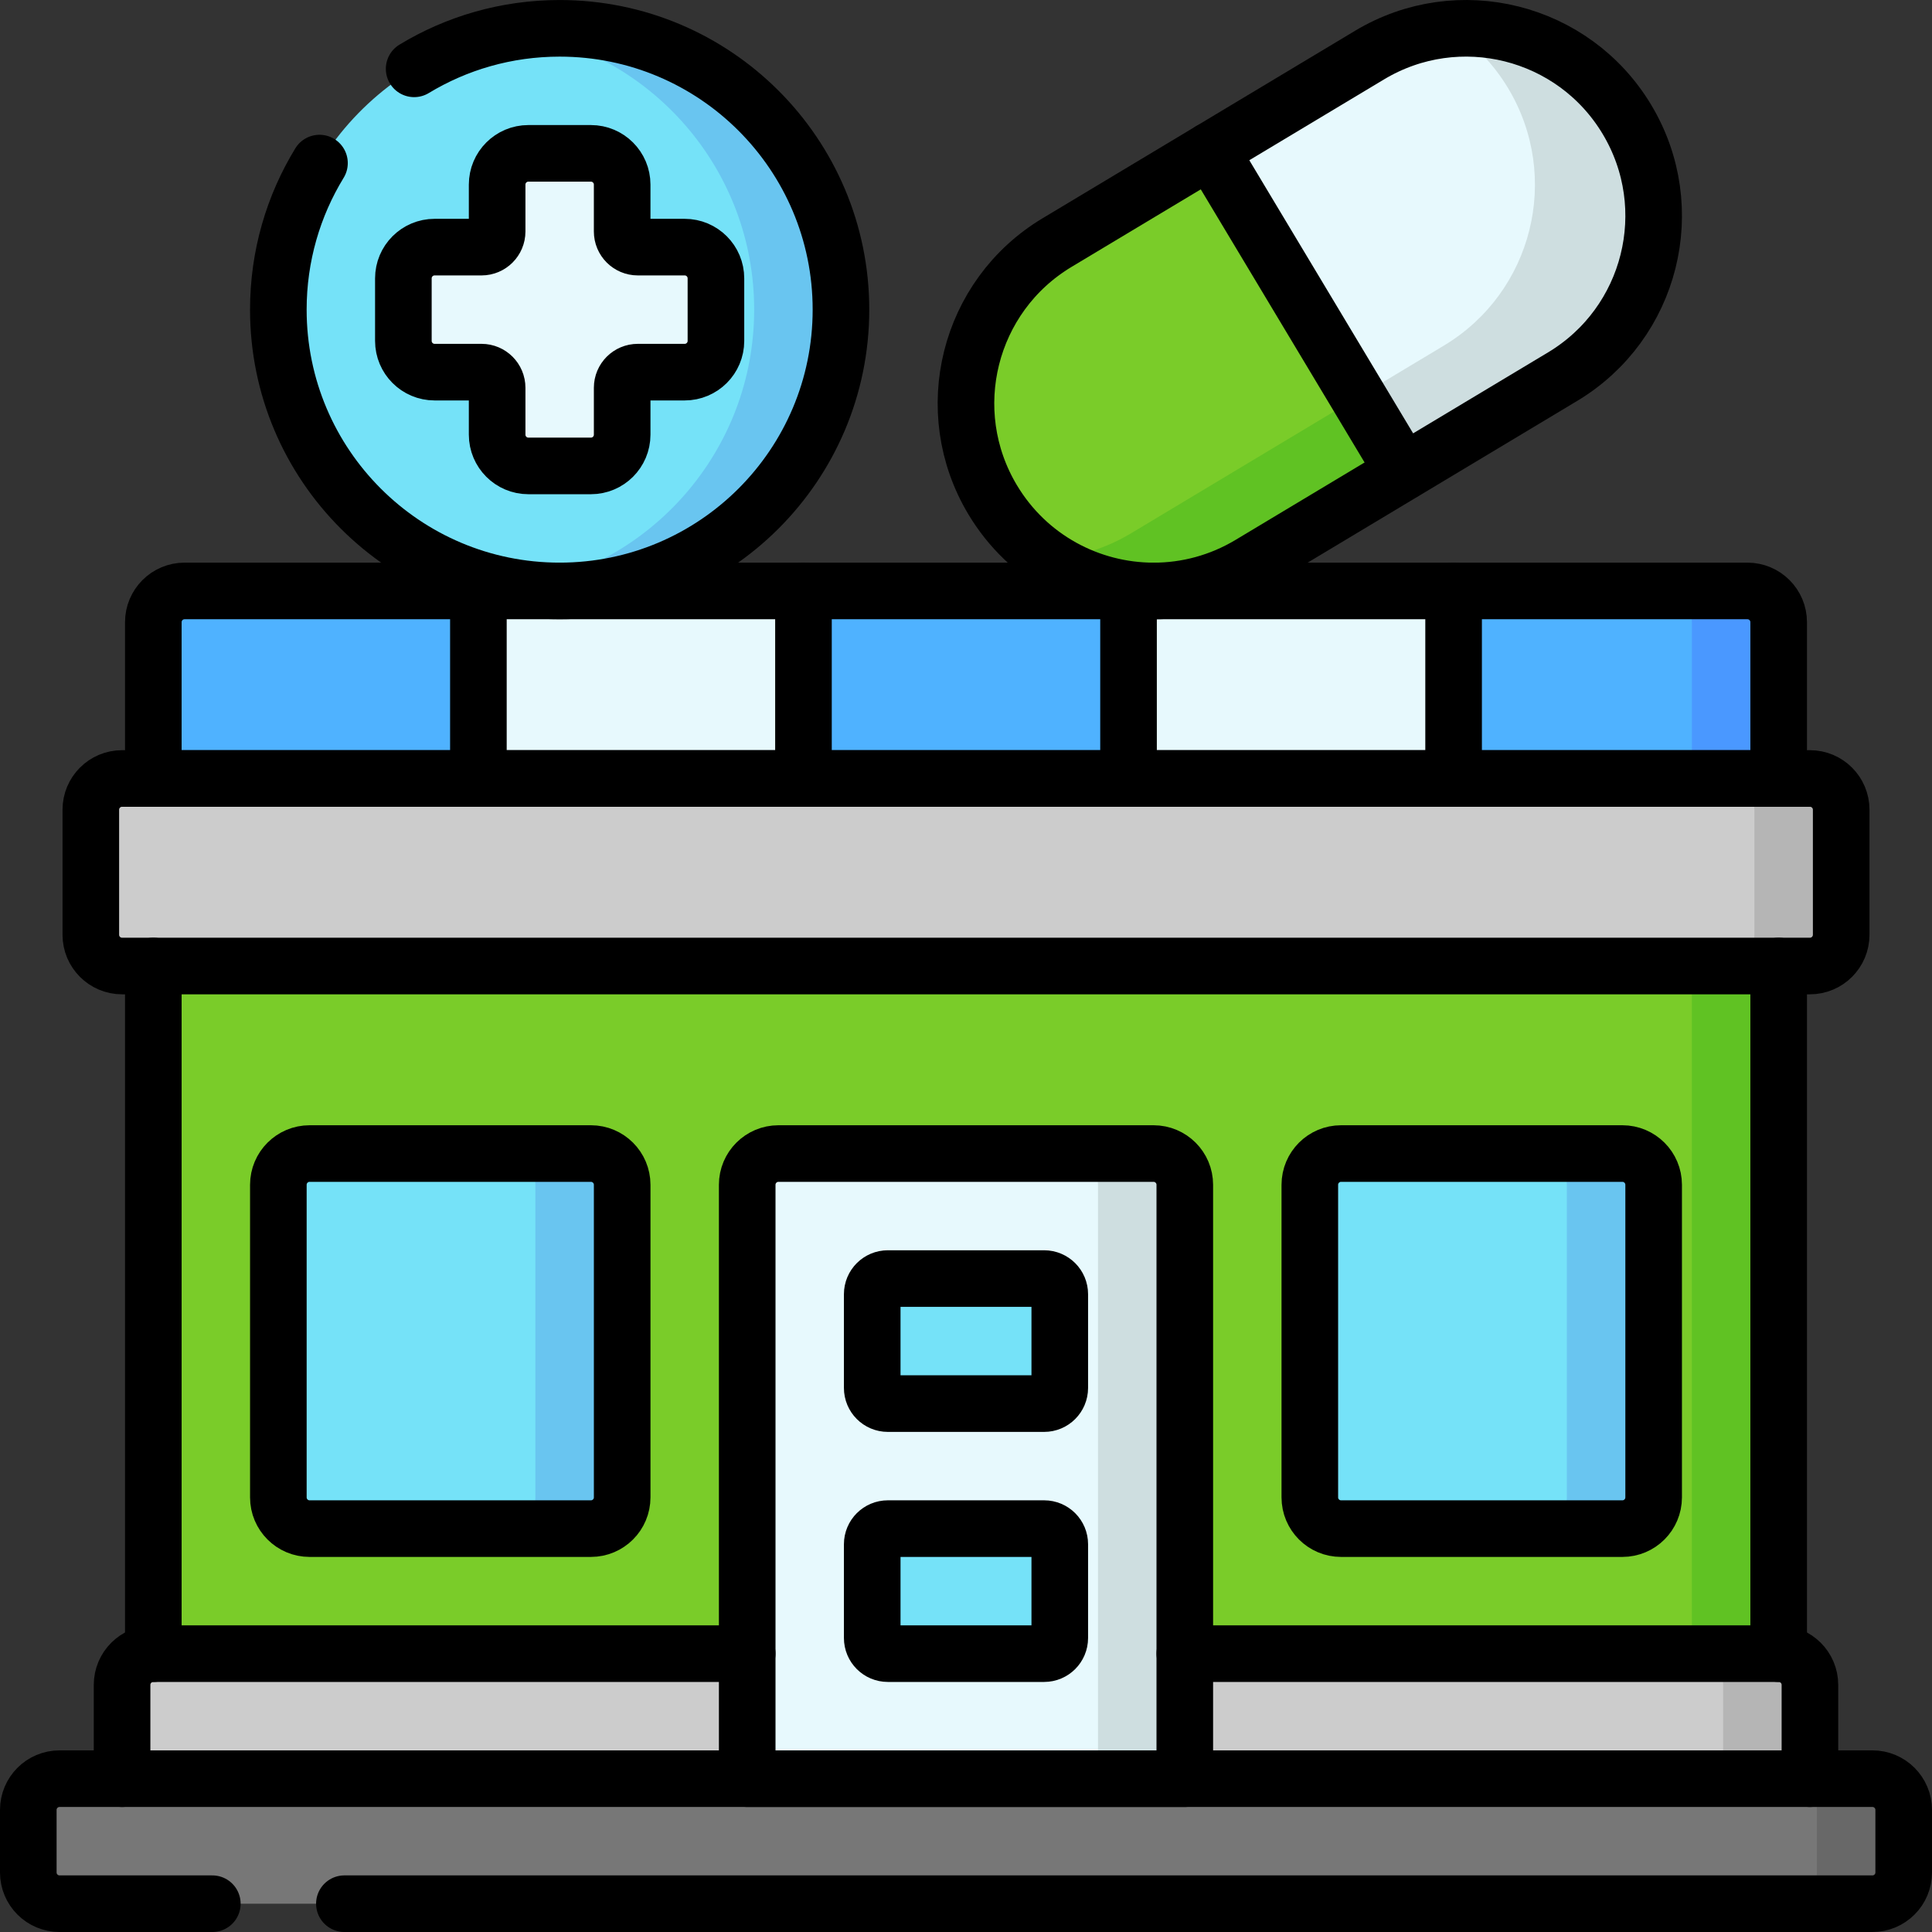
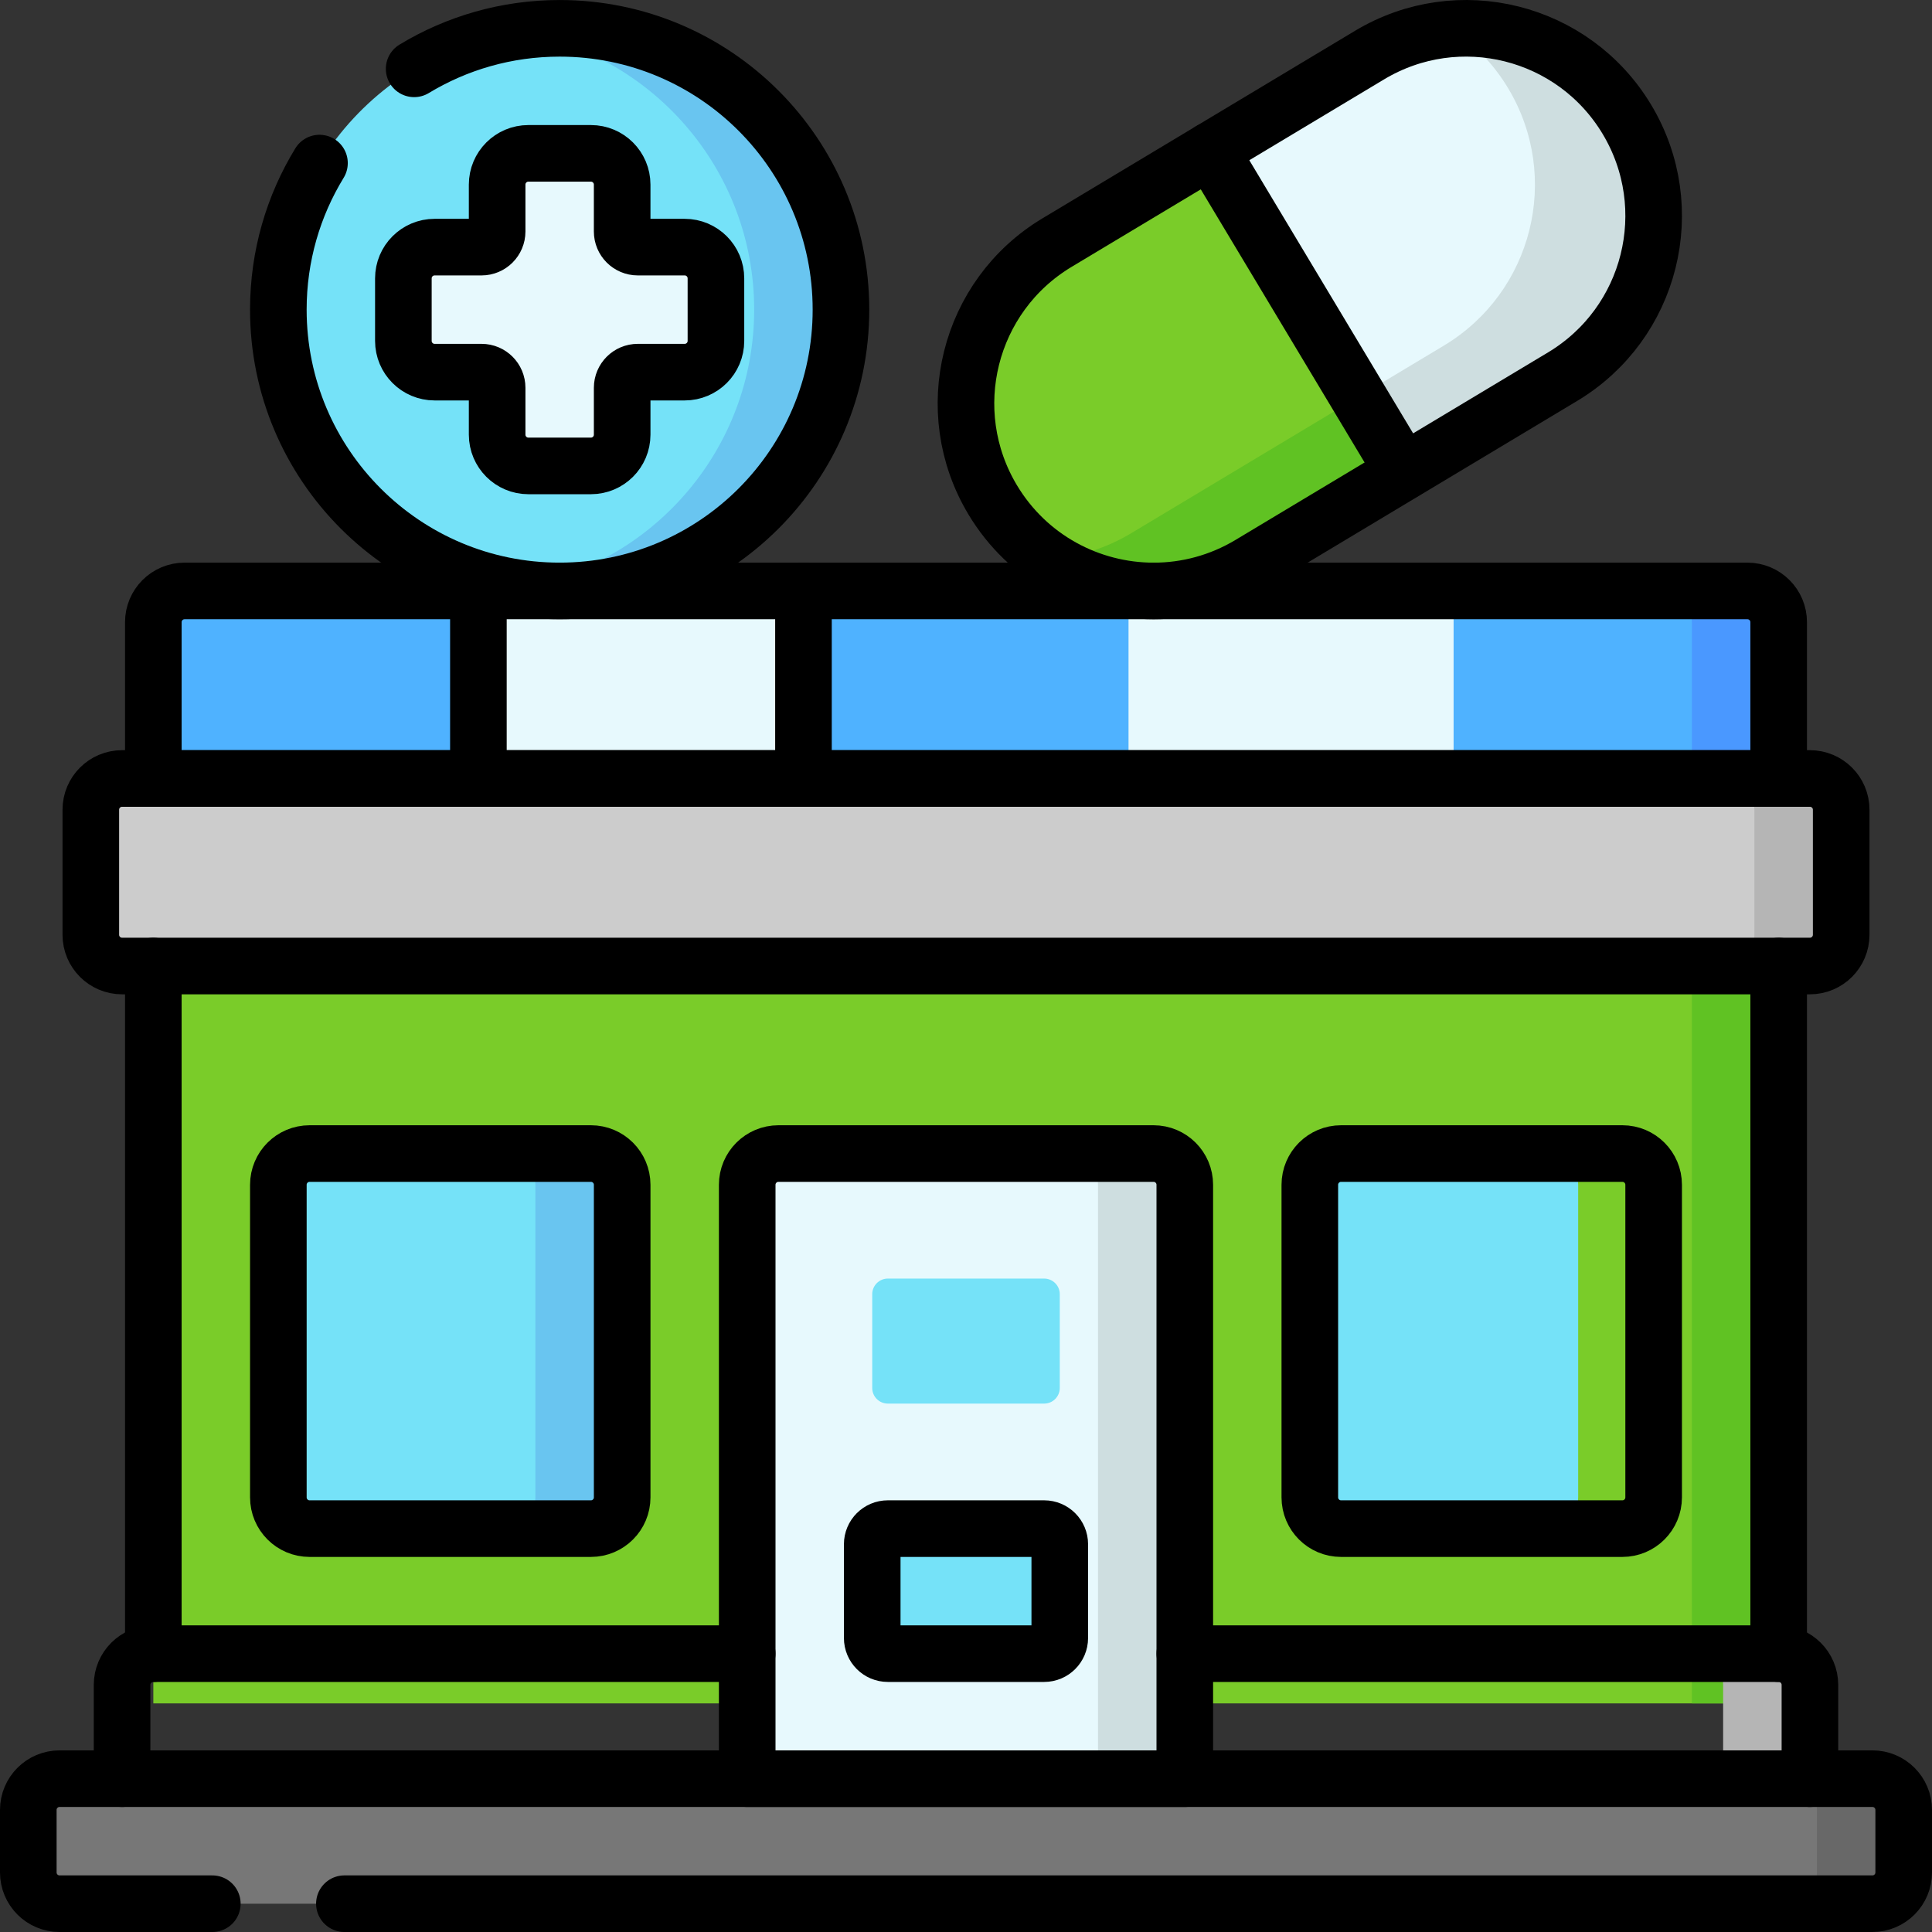
<svg xmlns="http://www.w3.org/2000/svg" version="1.1" id="Capa_1" x="0px" y="0px" viewBox="0 0 512 512" style="enable-background:new 0 0 512 512;" xml:space="preserve" width="512" height="512">
  <rect x="0" y="0" width="512" height="512" fill="#333333" stroke="none" />
  <g>
    <g>
      <rect x="40.633" y="242.82" style="fill:#7ACC29;" width="430.733" height="208.598" />
      <rect x="448.367" y="242.82" style="fill:#60C223;" width="23" height="208.598" />
      <path style="fill:#4FB2FF;" d="M471.367,211.305H40.633v-46.416c0-4.575,3.709-8.283,8.283-8.283h414.167&#10;&#09;&#09;&#09;c4.575,0,8.283,3.708,8.283,8.283V211.305z" />
      <ellipse transform="matrix(1 -0.012 0.012 1 -0.989 1.814)" style="fill:#75E2F8;" cx="148.313" cy="82.056" rx="74.55" ry="74.549" />
-       <path style="fill:#CCCCCC;" d="M459.649,476.367v-29.85c0-4.575-3.709-8.283-8.283-8.283H40.633c-4.575,0-8.283,3.709-8.283,8.283&#10;&#09;&#09;&#09;v29.85H459.649z" />
      <path style="fill:#75E2F8;" d="M136.599,405.101H82.05c-4.575,0-8.283-3.708-8.283-8.283v-82.832c0-4.575,3.708-8.283,8.283-8.283&#10;&#09;&#09;&#09;h54.549c4.575,0,8.283,3.708,8.283,8.283v82.832C144.882,401.393,141.173,405.101,136.599,405.101z" />
      <path style="fill:#75E2F8;" d="M409.949,405.101H355.4c-4.575,0-8.283-3.708-8.283-8.283v-82.832c0-4.575,3.708-8.283,8.283-8.283&#10;&#09;&#09;&#09;h54.549c4.575,0,8.283,3.708,8.283,8.283v82.832C418.232,401.393,414.523,405.101,409.949,405.101z" />
      <path style="fill:#E7F9FD;" d="M181.446,65.49h-12.425c-2.287,0-4.142-1.854-4.142-4.142V48.923c0-4.575-3.708-8.283-8.283-8.283&#10;&#09;&#09;&#09;H140.03c-4.575,0-8.283,3.708-8.283,8.283v12.425c0,2.287-1.854,4.142-4.142,4.142H115.18c-4.575,0-8.283,3.709-8.283,8.283&#10;&#09;&#09;&#09;v16.566c0,4.575,3.709,8.283,8.283,8.283h12.425c2.287,0,4.142,1.854,4.142,4.142v12.425c0,4.575,3.709,8.283,8.283,8.283h16.567&#10;&#09;&#09;&#09;c4.575,0,8.283-3.709,8.283-8.283v-12.425c0-2.287,1.854-4.142,4.142-4.142h12.425c4.575,0,8.283-3.709,8.283-8.283V73.773&#10;&#09;&#09;&#09;C189.73,69.198,186.021,65.49,181.446,65.49z" />
      <path style="fill:#7ACC29;" d="M371.918,125.131l13.302-70.788L320.793,39.89l-40.667,24.4&#10;&#09;&#09;&#09;c-23.538,14.122-31.17,44.65-17.047,68.186c9.319,15.532,25.779,24.137,42.665,24.137c8.701,0,17.518-2.287,25.522-7.09&#10;&#09;&#09;&#09;L371.918,125.131L371.918,125.131z" />
      <rect x="126.78" y="156.605" style="fill:#E7F9FD;" width="86.147" height="54.7" />
      <rect x="299.073" y="156.605" style="fill:#E7F9FD;" width="86.147" height="54.7" />
      <path style="fill:#E7F9FD;" d="M294.982,476.367h-96.965V313.986c0-4.575,3.709-8.283,8.283-8.283h80.399&#10;&#09;&#09;&#09;c4.575,0,8.283,3.708,8.283,8.283V476.367z" />
      <g>
        <g>
          <g>
            <path style="fill:#75E2F8;" d="M276.708,438.234h-41.417c-2.287,0-4.142-1.854-4.142-4.142v-24.85&#10;&#09;&#09;&#09;&#09;&#09;&#09;c0-2.287,1.854-4.142,4.142-4.142h41.417c2.287,0,4.142,1.854,4.142,4.142v24.85&#10;&#09;&#09;&#09;&#09;&#09;&#09;C280.85,436.38,278.996,438.234,276.708,438.234z" />
          </g>
        </g>
      </g>
      <g>
        <g>
          <g>
            <path style="fill:#75E2F8;" d="M276.708,371.969h-41.417c-2.287,0-4.142-1.854-4.142-4.142v-24.85&#10;&#09;&#09;&#09;&#09;&#09;&#09;c0-2.287,1.854-4.142,4.142-4.142h41.417c2.287,0,4.142,1.854,4.142,4.142v24.85&#10;&#09;&#09;&#09;&#09;&#09;&#09;C280.85,370.114,278.996,371.969,276.708,371.969z" />
          </g>
        </g>
      </g>
      <path style="fill:#4A98FF;" d="M463.083,156.605h-23c4.575,0,8.283,3.708,8.283,8.283v46.416h23v-46.416&#10;&#09;&#09;&#09;C471.367,160.314,467.658,156.605,463.083,156.605z" />
      <path style="fill:#69C5F0;" d="M148.313,7.507c-3.911,0-7.751,0.305-11.5,0.885c35.712,5.53,63.05,36.403,63.05,73.664&#10;&#09;&#09;&#09;s-27.338,68.134-63.05,73.664c3.749,0.581,7.589,0.885,11.5,0.885c41.173,0,74.55-33.377,74.55-74.549&#10;&#09;&#09;&#09;C222.863,40.884,189.486,7.507,148.313,7.507z" />
      <path style="fill:#B5B5B5;" d="M471.367,438.234h-23c4.575,0,8.283,3.708,8.283,8.283v29.85h23v-29.85&#10;&#09;&#09;&#09;C479.65,441.943,475.941,438.234,471.367,438.234z" />
      <path style="fill:#69C5F0;" d="M156.6,305.703h-23c4.575,0,8.283,3.708,8.283,8.283v82.832c0,4.575-3.708,8.283-8.283,8.283h23&#10;&#09;&#09;&#09;c4.575,0,8.283-3.708,8.283-8.283v-82.832C164.883,309.411,161.175,305.703,156.6,305.703z" />
-       <path style="fill:#69C5F0;" d="M429.95,305.703h-23c4.575,0,8.283,3.708,8.283,8.283v82.832c0,4.575-3.708,8.283-8.283,8.283h23&#10;&#09;&#09;&#09;c4.575,0,8.283-3.708,8.283-8.283v-82.832C438.233,309.411,434.525,305.703,429.95,305.703z" />
      <path style="fill:#60C223;" d="M371.918,125.131l5.741-30.554l-77.855,46.713c-6.836,4.102-14.265,6.363-21.707,6.937&#10;&#09;&#09;&#09;c8.201,5.469,17.847,8.386,27.647,8.386c8.701,0,17.518-2.287,25.522-7.09L371.918,125.131L371.918,125.131z" />
      <path style="fill:#CEDEE0;" d="M305.7,305.703h-23c4.575,0,8.283,3.708,8.283,8.283v162.381h23V313.986&#10;&#09;&#09;&#09;C313.983,309.411,310.275,305.703,305.7,305.703z" />
      <path style="fill:#CCCCCC;" d="M460.649,256.004H32.35c-4.575,0-8.283-3.708-8.283-8.283v-33.133c0-4.575,3.708-8.283,8.283-8.283&#10;&#09;&#09;&#09;h428.299c4.575,0,8.283,3.709,8.283,8.283v33.133C468.932,252.295,465.224,256.004,460.649,256.004z" />
      <path style="fill:#B5B5B5;" d="M479.65,206.304h-23c4.575,0,8.283,3.709,8.283,8.283v33.133c0,4.575-3.709,8.283-8.283,8.283h23&#10;&#09;&#09;&#09;c4.575,0,8.283-3.708,8.283-8.283v-33.133C487.933,210.013,484.225,206.304,479.65,206.304z" />
      <path style="fill:#E7F9FD;" d="M371.918,125.131L414.1,99.823c23.538-14.122,31.17-44.65,17.047-68.186&#10;&#09;&#09;&#09;C417.026,8.101,386.496,0.468,362.96,14.59l-42.166,25.3L371.918,125.131z" />
      <path style="fill:#CEDEE0;" d="M384.697,7.657c5.919,3.952,11.083,9.238,14.988,15.747c14.123,23.536,6.491,54.064-17.047,68.186&#10;&#09;&#09;&#09;l-22.676,13.606l11.957,19.936L414.1,99.823c23.538-14.122,31.17-44.65,17.047-68.186C421.133,14.947,402.868,6.266,384.697,7.657&#10;&#09;&#09;&#09;z" />
      <path style="fill:#777777;" d="M15.783,471.37h480.433c4.575,0,8.283,3.708,8.283,8.283v16.567c0,4.575-3.709,8.283-8.283,8.283&#10;&#09;&#09;&#09;H15.783c-4.575,0-8.283-3.709-8.283-8.283v-16.567C7.5,475.079,11.209,471.37,15.783,471.37z" />
      <path style="fill:#686868;" d="M496.217,471.37h-23c4.575,0,8.283,3.708,8.283,8.283v16.567c0,4.575-3.709,8.283-8.283,8.283h23&#10;&#09;&#09;&#09;c4.575,0,8.283-3.708,8.283-8.283v-16.567C504.5,475.079,500.791,471.37,496.217,471.37z" />
    </g>
    <g>
      <path style="fill:none;stroke:#000000;stroke-width:15;stroke-linecap:round;stroke-linejoin:round;stroke-miterlimit:10;" d="&#10;&#09;&#09;&#09;M56.267,504.5H15.783c-4.575,0-8.283-3.708-8.283-8.283V479.65c0-4.575,3.709-8.283,8.283-8.283h480.433&#10;&#09;&#09;&#09;c4.575,0,8.283,3.708,8.283,8.283v16.566c0,4.575-3.709,8.283-8.283,8.283H91.267" />
      <g>
        <path style="fill:none;stroke:#000000;stroke-width:15;stroke-linecap:round;stroke-linejoin:round;stroke-miterlimit:10;" d="&#10;&#09;&#09;&#09;&#09;M313.983,471.367H198.017V313.986c0-4.575,3.709-8.283,8.283-8.283h99.4c4.575,0,8.283,3.708,8.283,8.283V471.367z" />
        <g>
          <path style="fill:none;stroke:#000000;stroke-width:15;stroke-linecap:round;stroke-linejoin:round;stroke-miterlimit:10;" d="&#10;&#09;&#09;&#09;&#09;&#09;M276.708,438.234h-41.417c-2.287,0-4.142-1.854-4.142-4.142v-24.85c0-2.287,1.854-4.142,4.142-4.142h41.417&#10;&#09;&#09;&#09;&#09;&#09;c2.287,0,4.142,1.854,4.142,4.142v24.85C280.85,436.38,278.996,438.234,276.708,438.234z" />
        </g>
        <g>
-           <path style="fill:none;stroke:#000000;stroke-width:15;stroke-linecap:round;stroke-linejoin:round;stroke-miterlimit:10;" d="&#10;&#09;&#09;&#09;&#09;&#09;M276.708,371.969h-41.417c-2.287,0-4.142-1.854-4.142-4.142v-24.85c0-2.287,1.854-4.142,4.142-4.142h41.417&#10;&#09;&#09;&#09;&#09;&#09;c2.287,0,4.142,1.854,4.142,4.142v24.85C280.85,370.114,278.996,371.969,276.708,371.969z" />
-         </g>
+           </g>
      </g>
      <g>
        <line style="fill:none;stroke:#000000;stroke-width:15;stroke-linecap:round;stroke-linejoin:round;stroke-miterlimit:10;" x1="471.367" y1="438.234" x2="471.367" y2="256.004" />
        <g>
          <path style="fill:none;stroke:#000000;stroke-width:15;stroke-linecap:round;stroke-linejoin:round;stroke-miterlimit:10;" d="&#10;&#09;&#09;&#09;&#09;&#09;M198.017,438.234H40.633c-4.575,0-8.283,3.709-8.283,8.283v24.85" />
          <path style="fill:none;stroke:#000000;stroke-width:15;stroke-linecap:round;stroke-linejoin:round;stroke-miterlimit:10;" d="&#10;&#09;&#09;&#09;&#09;&#09;M313.983,438.234h157.383c4.575,0,8.283,3.709,8.283,8.283v24.85" />
        </g>
        <line style="fill:none;stroke:#000000;stroke-width:15;stroke-linecap:round;stroke-linejoin:round;stroke-miterlimit:10;" x1="40.633" y1="438.234" x2="40.633" y2="256.004" />
        <path style="fill:none;stroke:#000000;stroke-width:15;stroke-linecap:round;stroke-linejoin:round;stroke-miterlimit:10;" d="&#10;&#09;&#09;&#09;&#09;M479.65,256.004H32.35c-4.575,0-8.283-3.708-8.283-8.283v-33.133c0-4.575,3.708-8.283,8.283-8.283h447.3&#10;&#09;&#09;&#09;&#09;c4.575,0,8.283,3.709,8.283,8.283v33.133C487.933,252.295,484.225,256.004,479.65,256.004z" />
        <g>
          <path style="fill:none;stroke:#000000;stroke-width:15;stroke-linecap:round;stroke-linejoin:round;stroke-miterlimit:10;" d="&#10;&#09;&#09;&#09;&#09;&#09;M471.367,206.304H40.633v-41.416c0-4.575,3.709-8.283,8.283-8.283h414.167c4.575,0,8.283,3.708,8.283,8.283V206.304z" />
          <g>
            <line style="fill:none;stroke:#000000;stroke-width:15;stroke-linecap:round;stroke-linejoin:round;stroke-miterlimit:10;" x1="126.78" y1="156.605" x2="126.78" y2="206.304" />
            <line style="fill:none;stroke:#000000;stroke-width:15;stroke-linecap:round;stroke-linejoin:round;stroke-miterlimit:10;" x1="212.927" y1="156.605" x2="212.927" y2="206.304" />
-             <line style="fill:none;stroke:#000000;stroke-width:15;stroke-linecap:round;stroke-linejoin:round;stroke-miterlimit:10;" x1="299.073" y1="156.605" x2="299.073" y2="206.304" />
-             <line style="fill:none;stroke:#000000;stroke-width:15;stroke-linecap:round;stroke-linejoin:round;stroke-miterlimit:10;" x1="385.22" y1="156.605" x2="385.22" y2="206.304" />
          </g>
        </g>
      </g>
      <path style="fill:none;stroke:#000000;stroke-width:15;stroke-linecap:round;stroke-linejoin:round;stroke-miterlimit:10;" d="&#10;&#09;&#09;&#09;M156.6,405.101H82.05c-4.575,0-8.283-3.708-8.283-8.283v-82.832c0-4.575,3.708-8.283,8.283-8.283h74.55&#10;&#09;&#09;&#09;c4.575,0,8.283,3.708,8.283,8.283v82.832C164.883,401.393,161.175,405.101,156.6,405.101z" />
      <path style="fill:none;stroke:#000000;stroke-width:15;stroke-linecap:round;stroke-linejoin:round;stroke-miterlimit:10;" d="&#10;&#09;&#09;&#09;M429.95,405.101H355.4c-4.575,0-8.283-3.708-8.283-8.283v-82.832c0-4.575,3.708-8.283,8.283-8.283h74.55&#10;&#09;&#09;&#09;c4.575,0,8.283,3.708,8.283,8.283v82.832C438.233,401.393,434.525,405.101,429.95,405.101z" />
      <g>
        <g>
          <path style="fill:none;stroke:#000000;stroke-width:15;stroke-linecap:round;stroke-linejoin:round;stroke-miterlimit:10;" d="&#10;&#09;&#09;&#09;&#09;&#09;M181.446,65.49h-12.425c-2.287,0-4.142-1.854-4.142-4.142V48.923c0-4.575-3.708-8.283-8.283-8.283H140.03&#10;&#09;&#09;&#09;&#09;&#09;c-4.575,0-8.283,3.708-8.283,8.283v12.425c0,2.287-1.854,4.142-4.142,4.142H115.18c-4.575,0-8.283,3.709-8.283,8.283v16.566&#10;&#09;&#09;&#09;&#09;&#09;c0,4.575,3.709,8.283,8.283,8.283h12.425c2.287,0,4.142,1.854,4.142,4.142v12.425c0,4.575,3.709,8.283,8.283,8.283h16.567&#10;&#09;&#09;&#09;&#09;&#09;c4.575,0,8.283-3.709,8.283-8.283v-12.425c0-2.287,1.854-4.142,4.142-4.142h12.425c4.575,0,8.283-3.709,8.283-8.283V73.773&#10;&#09;&#09;&#09;&#09;&#09;C189.73,69.198,186.021,65.49,181.446,65.49z" />
          <path style="fill:none;stroke:#000000;stroke-width:15;stroke-linecap:round;stroke-linejoin:round;stroke-miterlimit:10;" d="&#10;&#09;&#09;&#09;&#09;&#09;M109.751,18.242c11.251-6.813,24.448-10.735,38.562-10.735c41.173,0,74.55,33.377,74.55,74.549&#10;&#09;&#09;&#09;&#09;&#09;c0,41.172-33.377,74.549-74.55,74.549c-41.173,0-74.55-33.377-74.55-74.549c0-14.229,3.986-27.526,10.903-38.837" />
        </g>
        <g>
          <g>
            <path style="fill:none;stroke:#000000;stroke-width:15;stroke-linecap:round;stroke-linejoin:round;stroke-miterlimit:10;" d="&#10;&#09;&#09;&#09;&#09;&#09;&#09;M305.744,156.612c-16.885,0-33.346-8.605-42.664-24.137c-14.123-23.536-6.491-54.064,17.047-68.186L362.96,14.59&#10;&#09;&#09;&#09;&#09;&#09;&#09;c23.536-14.123,54.066-6.49,68.187,17.047c14.123,23.536,6.491,54.064-17.047,68.186l-82.833,49.699&#10;&#09;&#09;&#09;&#09;&#09;&#09;C323.262,154.325,314.445,156.612,305.744,156.612z" />
          </g>
          <line style="fill:none;stroke:#000000;stroke-width:15;stroke-linecap:round;stroke-linejoin:round;stroke-miterlimit:10;" x1="320.794" y1="39.891" x2="371.883" y2="125.073" />
        </g>
      </g>
    </g>
  </g>
</svg>